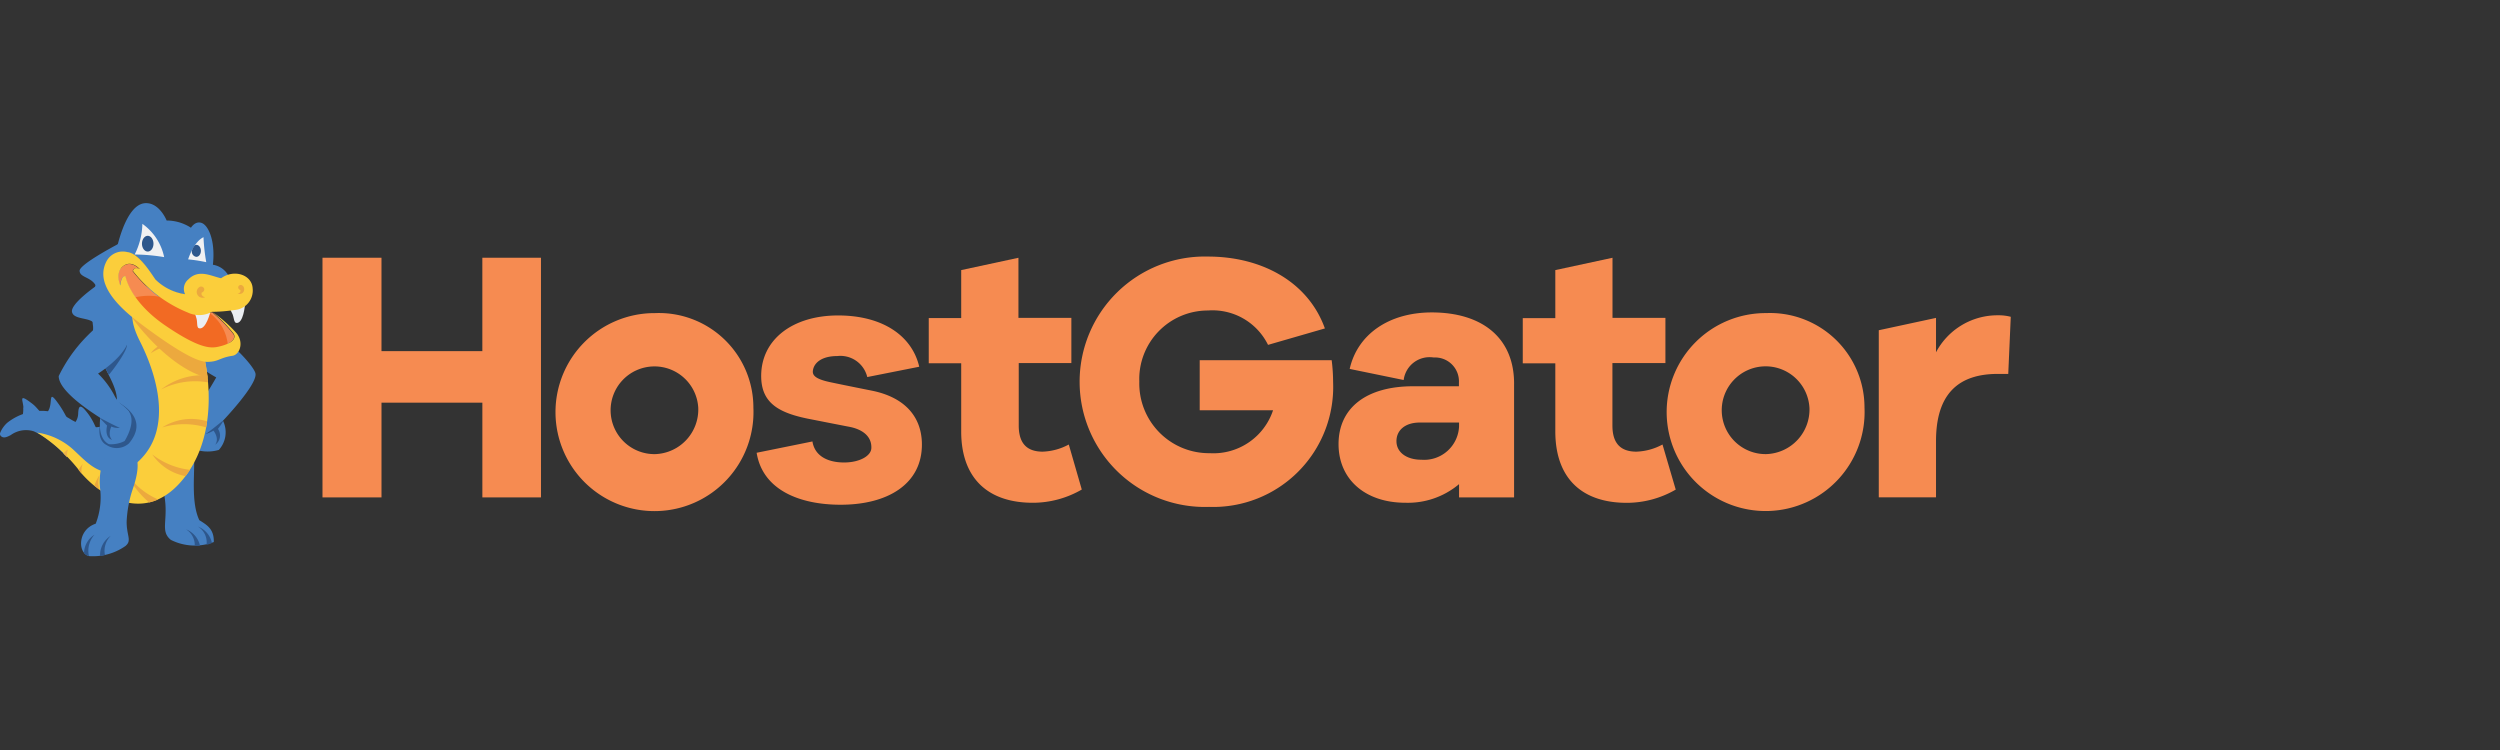
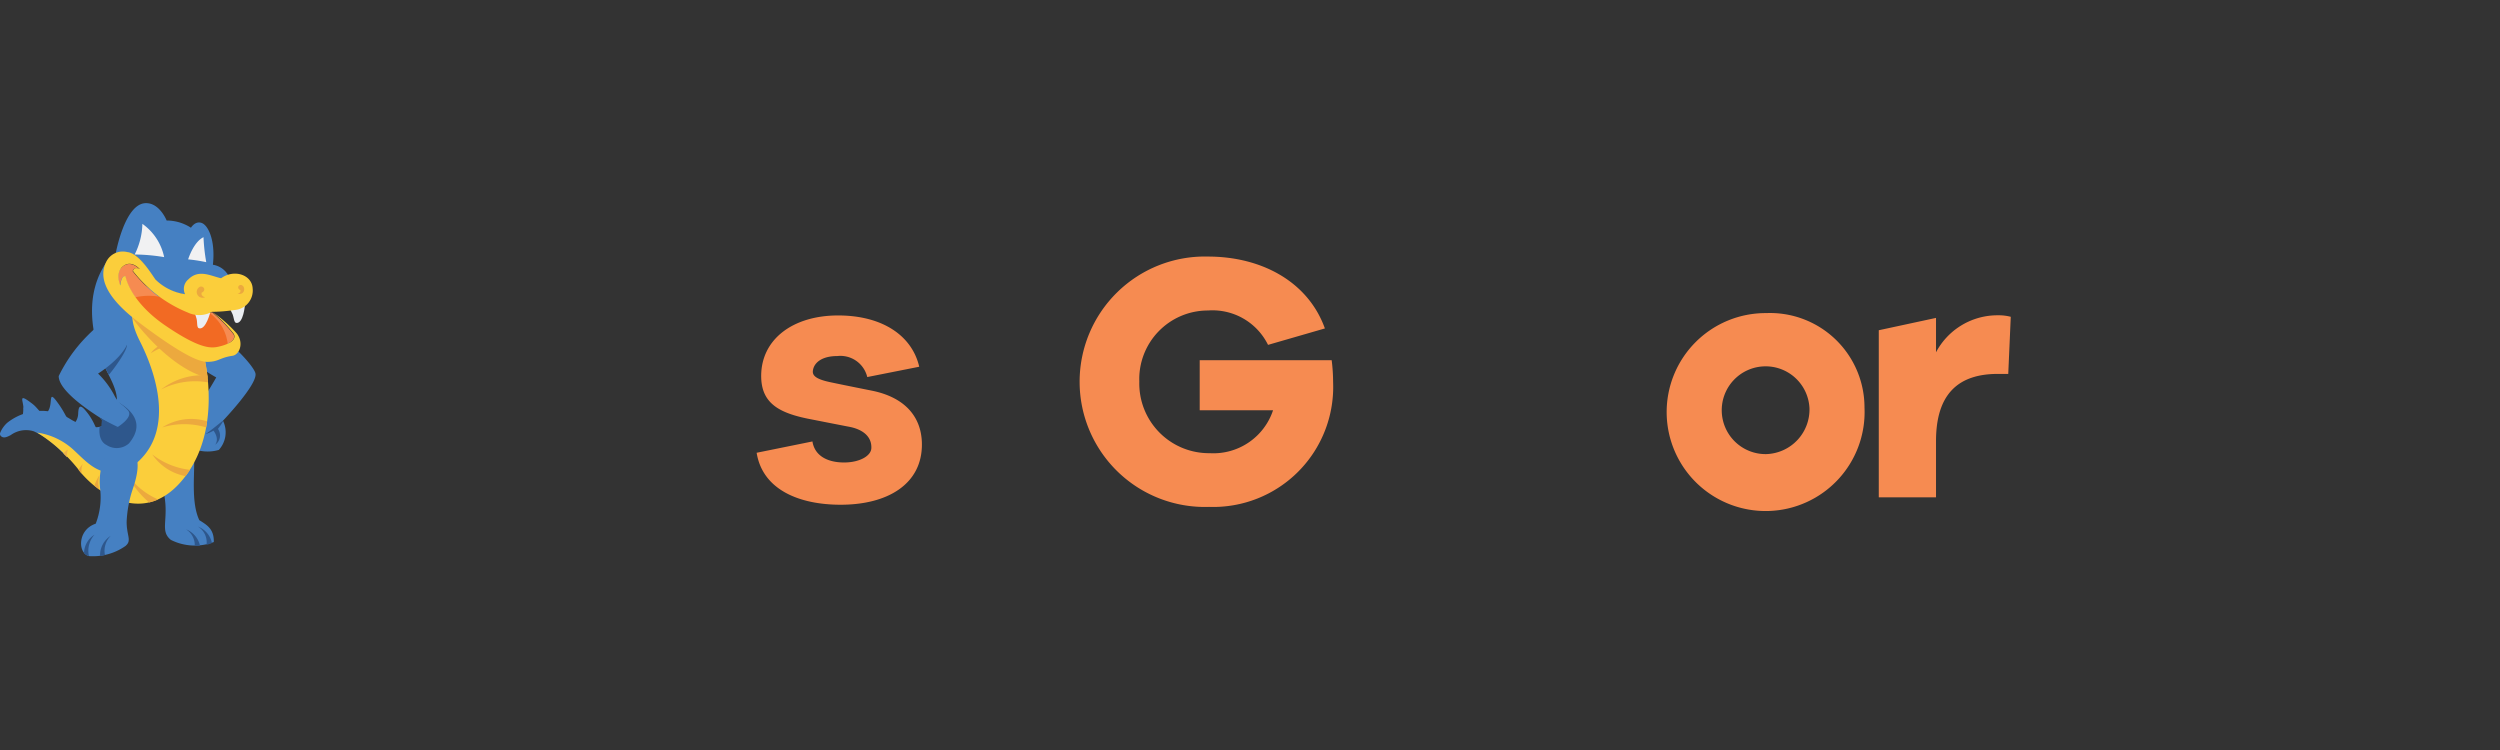
<svg xmlns="http://www.w3.org/2000/svg" width="160" height="48" viewBox="0 0 160 48">
  <rect x="0" y="0" width="160" height="48" fill="#333333" stroke="none" />
  <g id="Grupo_3626" data-name="Grupo 3626" transform="translate(-128 -4053)">
    <g id="Grupo_3618" data-name="Grupo 3618" transform="translate(0 2712)">
      <rect id="Rectángulo_1575" data-name="Rectángulo 1575" width="160" height="48" transform="translate(128 1341)" fill="none" />
    </g>
    <g id="HG-Logo-Update" transform="translate(-9.782 3993.977)">
      <g id="Default" transform="translate(137.783 72.024)">
        <g id="Default-Default" transform="translate(0)">
          <g id="LightBlue_Snappy" data-name="LightBlue Snappy">
            <g id="Back_Leg" data-name="Back Leg" transform="translate(10.504 16.556)">
              <path id="path8" d="M444.623,552.607c-.642.621-1.281,1.472-1.927,2.088.308,1.617-.294,2.327.431,2.908a3.4,3.4,0,0,0,2.748.137c.018-.839-.439-1.089-.928-1.4-.5-1.052-.318-2.682-.329-3.731" transform="translate(-442.696 -552.607)" fill="#4580c2" fill-rule="evenodd" />
              <path id="path10" d="M483.977,674.123a1.462,1.462,0,0,0-.9-1.052,1.178,1.178,0,0,1,.563,1.052C483.751,674.129,483.864,674.129,483.977,674.123Zm.765-.174a1.451,1.451,0,0,0-.9-1.052,1.18,1.18,0,0,1,.552,1.168A1.924,1.924,0,0,0,484.743,673.95Z" transform="translate(-481.682 -668.754)" fill="#2e578c" fill-rule="evenodd" />
            </g>
            <g id="Back_Arm" data-name="Back Arm" transform="translate(11.504 7.806)">
              <path id="path13" d="M471.888,299c-.331.481-.479,1.491,2.156,2.971a22.657,22.657,0,0,1-1.457,2.261,1.608,1.608,0,0,0-.221,1.749,4.256,4.256,0,0,0,.6.676,2.547,2.547,0,0,0,1.246-.047,1.683,1.683,0,0,0,.263-1.87s2.222-2.324,2.08-3.024S472.938,297.475,471.888,299Z" transform="translate(-471.71 -298.623)" fill="#4580c2" fill-rule="evenodd" />
              <path id="path15" d="M520.225,476.2s-.9.742-1.125.868a2.553,2.553,0,0,0,.526-.226s.4.489.108.9a.724.724,0,0,0,.176-1.015,4.329,4.329,0,0,0,.331-.481Z" transform="translate(-517.467 -470.086)" fill="#2e578c" fill-rule="evenodd" />
            </g>
            <g id="Body" transform="translate(0 2.515)">
              <g id="Tail_Spines" data-name="Tail Spines" transform="translate(1.417 9.882)">
                <path id="path18" d="M182.509,432.969a.957.957,0,0,1-.153.484c-.153.239-.239.213.139.418a2.811,2.811,0,0,0,.9.279c.526.087.408.029.174-.471a4.257,4.257,0,0,0-.365-.644c-.526-.723-.673-.673-.694-.071m-1.888-.245c-.195.36.1.418.484.552a1.919,1.919,0,0,0,.442.1c.429.047.318-.016.129-.363a6.231,6.231,0,0,0-.379-.621c-.755-1.083-.394-.192-.676.334m-1.63-.16a1.6,1.6,0,0,1,0,.247c-.026.3-.06.25.31.284a2.218,2.218,0,0,0,.5,0c.473-.071.3-.237.053-.513a2.04,2.04,0,0,0-.279-.263c-.936-.72-.584-.213-.571.247" transform="translate(-178.925 -431.873)" fill="#4580c2" fill-rule="evenodd" />
              </g>
-               <path id="path21" d="M274.507,145.021s-2.685,1.383-2.661,1.822.757.379,1.052.968c0,0-1.643,1.136-1.538,1.657s1.165.331,1.428.744c0,0-.263,1.036-.024,1.415s.2.053.526.526A19.493,19.493,0,0,1,274.507,145.021Z" transform="translate(-266.753 -145.021)" fill="#4580c2" fill-rule="evenodd" />
              <path id="path23" d="M144.974,175.757a20.4,20.4,0,0,0,3.229,2.161,7.115,7.115,0,0,1,1.948,1.717c.652.873.263,1.9.426,2.971.05.363.074.731.089,1.1a14.2,14.2,0,0,1-.058,2.006c-.166,1.593-.247,2.892-1.373,4.086-1.4,1.491-2.882,1.756-4.63.479a8.619,8.619,0,0,1-1.743-1.365c-.36-.421-.807-.689-1.194-1.081a5.635,5.635,0,0,0-1.725-1.244,1.67,1.67,0,0,0-1.48.247c-.171.079-.408.231-.6.079a.2.2,0,0,1-.066-.239,1.765,1.765,0,0,1,.444-.628,3.517,3.517,0,0,1,3.944-.3,3.742,3.742,0,0,0,1.528.573,1.457,1.457,0,0,0,1.073-.305,1.409,1.409,0,0,0,.439-.82,2.5,2.5,0,0,0-.092-1.315c-.2-.61-.565-1.162-.8-1.764-.789-2.048-1.052-4.383.229-6.3l.179-.263Z" transform="translate(-137.783 -174.5)" fill="#4580c2" fill-rule="evenodd" />
              <path id="path25" d="M206.77,262.135a10.409,10.409,0,0,1,2.79,2.556c1.207,1.433,4.207,3.545,6.708.226,2.343-3.124,1.241-7.5,1.1-8l-.016-.053c-.079-.1-2.167-2.766-4.081-3.155-.51.442-.61,1.223.068,2.569,1.144,2.264,2.059,5.564.026,7.591a2.766,2.766,0,0,1-1.083.684c-1.444.476-2.209-.4-3.113-1.246A4.357,4.357,0,0,0,206.77,262.135Z" transform="translate(-204.393 -249.966)" fill="#fbce3b" fill-rule="evenodd" />
              <path id="path27" d="M290.615,539.778a4.8,4.8,0,0,1-2.414-.986,3.334,3.334,0,0,0,2.133,1.391A3.3,3.3,0,0,0,290.615,539.778Zm-4.065.2a5.575,5.575,0,0,0,1.457,1.891,3.15,3.15,0,0,0,.573-.195A4.644,4.644,0,0,1,286.549,539.98Zm-3.071-.2.147.173.068.082a1.02,1.02,0,0,1,.066-.636A3.383,3.383,0,0,0,283.478,539.783Zm1.015,1.012c.105.084.213.168.326.263a1.514,1.514,0,0,1,.013-.952A3.472,3.472,0,0,0,284.493,540.8Z" transform="translate(-278.459 -525.226)" fill="#eca93e" fill-rule="evenodd" />
              <path id="path29" d="M255.39,529.743l.234.239a1.99,1.99,0,0,1,.053-.5A2.544,2.544,0,0,0,255.39,529.743Z" transform="translate(-251.338 -516.235)" fill="#edb248" fill-rule="evenodd" />
              <path id="path31" d="M418.7,328.5a4.857,4.857,0,0,1,2.806,0c.024-.131.045-.263.063-.389A3.445,3.445,0,0,0,418.7,328.5Zm2.924-2.877c-.013-.158-.029-.308-.045-.452a4.306,4.306,0,0,0-2.953.9A4.767,4.767,0,0,1,421.626,325.618Zm-.768-2.551c-.076-.087-.16-.181-.263-.281-2.069,0-2.629.962-2.629.962A4.576,4.576,0,0,1,420.859,323.068Z" transform="translate(-408.314 -316.662)" fill="#eca93e" fill-rule="evenodd" />
              <path id="path33" d="M388.642,278.966a12.975,12.975,0,0,0-.229-1.391l-.15-.092c-.66-.431-3.568-2.18-4.42-2.706a1.718,1.718,0,0,0,0,.389C384.737,276.418,386.744,278.537,388.642,278.966Z" transform="translate(-375.356 -270.307)" fill="#eca93e" fill-rule="evenodd" />
            </g>
            <g id="Front_Leg" data-name="Front Leg" transform="translate(5.186 15.657)">
              <path id="path36" d="M289.837,527.092a1.315,1.315,0,0,1,1.2-.571c1.331.174.91,1.749.592,2.674a7.565,7.565,0,0,0-.379,2.059c0,.915.35,1.191-.076,1.549a3.622,3.622,0,0,1-2.324.647c-.739-.168-.757-1.688.421-2.075a4.653,4.653,0,0,0,.287-2.193,4.24,4.24,0,0,1,.281-2.1" transform="translate(-288.332 -526.517)" fill="#4580c2" fill-rule="evenodd" />
              <path id="path38" d="M294.96,689.373c.105-.016.21-.034.313-.058a1.357,1.357,0,0,1,.368-1.233,1.467,1.467,0,0,0-.681,1.291Zm-.713.01a1.551,1.551,0,0,1,.355-1.373,1.409,1.409,0,0,0-.668,1.178A.592.592,0,0,0,294.248,689.383Z" transform="translate(-293.742 -682.447)" fill="#2e578c" fill-rule="evenodd" />
            </g>
            <g id="Front_Arm" data-name="Front Arm" transform="translate(3.752 7.365)">
              <path id="path41" d="M322.377,336.5s-.153.881.447,1.175a1.178,1.178,0,0,0,1.436-.113c.429-.526,1.052-1.578-.655-2.611-1.052-.639-1.118,1.53-1.118,1.53Zm.147-4.223c.224.486.426.862.436.9s1.388-1.722,1.131-2.006S322.742,331.9,322.524,332.277Z" transform="translate(-319.753 -329.557)" fill="#2e578c" fill-rule="evenodd" />
              <path id="path43" d="M250.811,286.025c1.491,1.438-1.6,3.342-1.6,3.342a5.458,5.458,0,0,1,1.081,1.473c.318.531.444.444.834.886s-.72,1.1-.72,1.1-3.723-2.012-3.713-3.3a9.6,9.6,0,0,1,1.738-2.482C248.865,286.6,250.1,285.339,250.811,286.025Z" transform="translate(-246.688 -285.824)" fill="#4580c2" fill-rule="evenodd" />
-               <path id="path45" d="M323.238,451.3s-.263,1.37.542,1.77a1.912,1.912,0,0,0,1-.2s.839-1.288.213-1.956S323.238,451.3,323.238,451.3Z" transform="translate(-320.561 -445.008)" fill="#4580c2" fill-rule="evenodd" />
              <path id="path47" d="M323.637,471.166s1.075.576,1.262.628a.991.991,0,0,1-.55-.082s-.263.526.045.852c0,0-.494-.087-.318-.912l-.45-.463Z" transform="translate(-320.976 -464.781)" fill="#2e578c" fill-rule="evenodd" />
            </g>
            <g id="Head" transform="translate(6.608)">
              <path id="path50" d="M351.943,75.383s.56-3.3,1.93-3.358c.9-.039,1.357,1.11,1.357,1.11a2.892,2.892,0,0,1,1.557.463s.263-.455.681-.308.894,1.1.723,2.677a1.372,1.372,0,0,1,.983.676.734.734,0,0,1-.471.3c-.284.024-1.509-.423-1.841-.131a1.065,1.065,0,0,0-.439,1.052,3.26,3.26,0,0,1-1.956-.907C353.865,76.187,353.347,74.694,351.943,75.383Z" transform="translate(-351.174 -72.024)" fill="#4580c2" fill-rule="evenodd" />
              <path id="path52" d="M391.317,112.72s.337-1.11.983-1.42a12.061,12.061,0,0,0,.176,1.6A10.045,10.045,0,0,0,391.317,112.72Zm-2.929-2.274a3.471,3.471,0,0,1,1.394,2.13,11.9,11.9,0,0,0-1.888-.168A4.542,4.542,0,0,0,388.388,110.445Z" transform="translate(-385.885 -109.121)" fill="#f1f1f2" />
-               <path id="path54" d="M401.848,132.732c.2,0,.368.226.368.507s-.166.5-.368.5-.368-.226-.368-.5.163-.507.368-.507m3.113,1.346c.16,0,.289-.171.289-.384s-.129-.384-.289-.384a.263.263,0,0,0-.089.021,1.014,1.014,0,0,0-.2.35.09.09,0,0,0,0,.026A.337.337,0,0,0,404.961,134.079Z" transform="translate(-399.003 -130.641)" fill="#2e578c" fill-rule="evenodd" />
              <path id="path56" d="M358.634,185.446s-.579-.665-1.128-.124c-.455.442-.116,1.181-.116,1.181s.034-.639.329-.594c0,0,.247,1.578,2.572,3.174s2.971,1.446,3.476,1.315,1.081-.389.886-.789a9.134,9.134,0,0,0-1.383-1.417,1.688,1.688,0,0,1-1.544.045,8.5,8.5,0,0,1-3.529-2.666s.047-.3.392-.131" transform="translate(-356.316 -181.214)" fill="#f68b51" fill-rule="evenodd" />
              <path id="path58" d="M387.588,244.248a3.944,3.944,0,0,1,3.642.981l-.263-.142s1.194-.058,1.359.108a2.832,2.832,0,0,1,1.236,2.1c.034.408-.931.639-3.082-.431A11.872,11.872,0,0,1,387.588,244.248Z" transform="translate(-385.59 -238.209)" fill="#f26a23" fill-rule="evenodd" />
              <path id="path60" d="M463.457,255.161l.05.026Z" transform="translate(-458.846 -248.852)" fill="#c56428" fill-rule="evenodd" />
              <path id="path62" d="M497.245,260.008s-.289,1.186-.736,1.052c-.15-.045-.089-.381-.15-.613s-.234-.673-.234-.673Zm2.211-.45s-.092,1.217-.555,1.16c-.155-.018-.15-.36-.247-.578s-.337-.628-.337-.628Z" transform="translate(-490.388 -253.052)" fill="#ebeef2" fill-rule="evenodd" />
              <path id="path64" d="M339.158,164.78c-.058-.857-1.189-1.233-2.019-.631-.678-.15-1.43-.6-2.1.076a.789.789,0,0,0-.208.941,3.352,3.352,0,0,1-1.9-.944c-.486-.718-1.123-1.68-1.8-1.749a1.178,1.178,0,0,0-1.331.6c-.355.692-.526,1.941,2.1,3.918s3.781,2.511,4.354,2.509c.728,0,.773-.263,1.612-.389.429-.06.755-.789.284-1.42a8.446,8.446,0,0,0-1.578-1.391,8.781,8.781,0,0,1,1.383,1.417c.195.408-.381.665-.886.789s-1.154.263-3.476-1.315-2.572-3.174-2.572-3.174c-.294-.045-.329.594-.329.594s-.339-.739.116-1.181c.55-.526,1.117.124,1.117.124h-.034c-.344-.166-.392.131-.392.131a8.5,8.5,0,0,0,3.508,2.658,1.693,1.693,0,0,0,1.543-.045,9.832,9.832,0,0,0,1.436-.116,1.251,1.251,0,0,0,1.17-1.409Z" transform="translate(-329.598 -159.342)" fill="#fbce3b" fill-rule="evenodd" />
              <path id="path66" d="M503.394,224.228c.237-.074.418.245.108.381-.045.118.026.247.216.292a.373.373,0,0,1-.323-.673m2.666-.1c-.195-.063-.344.2-.087.316.034.1-.024.2-.181.239.5.1.526-.463.263-.555" transform="translate(-497.202 -218.881)" fill="#eca93e" fill-rule="evenodd" />
            </g>
          </g>
          <path id="path70" d="M1547.051,182.963c.158.981,1.052,1.346,2.027,1.346s1.722-.413,1.743-.912c.034-.757-.56-1.207-1.4-1.37-.581-.11-2.324-.455-2.324-.455-2.119-.387-3.326-1-3.326-2.8,0-2.346,2.027-3.873,4.922-3.873,2.848,0,4.733,1.3,5.193,3.282l-3.326.66a1.767,1.767,0,0,0-1.914-1.344c-.978,0-1.47.41-1.559.889-.061.313.089.573,1.128.789.671.145,2.687.547,2.687.547,2.164.455,3.155,1.754,3.155,3.439,0,2.53-2.188,3.852-5.2,3.852-2.687,0-5-.981-5.377-3.326Zm33.231-5.2a11.243,11.243,0,0,1,.092,1.4,7.681,7.681,0,0,1-7.941,7.988,8.014,8.014,0,1,1-.068-16.021c3.418,0,6.408,1.6,7.483,4.6l-3.639,1.052a3.956,3.956,0,0,0-3.844-2.2,4.391,4.391,0,0,0-4.394,4.554,4.461,4.461,0,0,0,4.507,4.578,4.023,4.023,0,0,0,4.052-2.745h-4.694v-3.205Z" transform="translate(-1495.056 -167.711)" fill="#f68b51" />
          <g id="Text-Default" transform="translate(20.638 3.496)">
-             <path id="path72" d="M750.844,188.826h-3.752v-6.061h-6.455v6.061H736.86V173.491h3.776v5.974h6.455v-5.974h3.752Zm13.594-5.745a6.336,6.336,0,1,1-6.295-6.048A6.048,6.048,0,0,1,764.438,183.081Zm-3.529,0a2.807,2.807,0,1,0-2.766,2.977A2.856,2.856,0,0,0,760.909,183.081Zm24.546,5.243a6.251,6.251,0,0,1-3.134.847c-2.861,0-4.583-1.557-4.583-4.565v-4.362h-2.077v-2.892h2.077V174.28l3.663-.789v3.847h3.387v2.892h-3.368v4c0,1.189.57,1.67,1.533,1.67a3.758,3.758,0,0,0,1.67-.458Zm27.667-6.776v7.278H809.6v-.847a5.083,5.083,0,0,1-3.434,1.191c-2.561,0-4.278-1.488-4.278-3.755s1.717-3.7,4.775-3.7h2.929v-.229a1.53,1.53,0,0,0-1.614-1.612,1.671,1.671,0,0,0-1.922,1.441l-3.455-.71c.5-2.219,2.516-3.616,5.259-3.616C811.087,176.993,813.123,178.619,813.123,181.548ZM809.6,184.3v-.263H807.08c-.915,0-1.486.481-1.486,1.191s.639,1.189,1.6,1.189A2.235,2.235,0,0,0,809.6,184.3Zm13.868,4.028a6.261,6.261,0,0,1-3.132.847c-2.861,0-4.575-1.557-4.575-4.578v-4.349h-2.083v-2.892h2.083V174.28l3.66-.789v3.847h3.387v2.892h-3.392v4c0,1.189.573,1.67,1.533,1.67a3.76,3.76,0,0,0,1.672-.458Z" transform="translate(-736.86 -173.491)" fill="#f68b51" />
            <path id="path74" d="M3246.855,282.351a6.334,6.334,0,1,1-6.292-6.048A6.047,6.047,0,0,1,3246.855,282.351Zm-3.524,0a2.809,2.809,0,1,0-2.769,2.977A2.857,2.857,0,0,0,3243.332,282.351Zm12.885-5.811-.161,3.655h-.665c-2.562,0-3.958,1.315-3.958,4.3v3.6h-3.663V277.4l3.663-.789v2.2a4.444,4.444,0,0,1,3.958-2.367A3.055,3.055,0,0,1,3256.216,276.54Z" transform="translate(-3148.166 -272.762)" fill="#f68b51" />
          </g>
        </g>
      </g>
    </g>
  </g>
</svg>